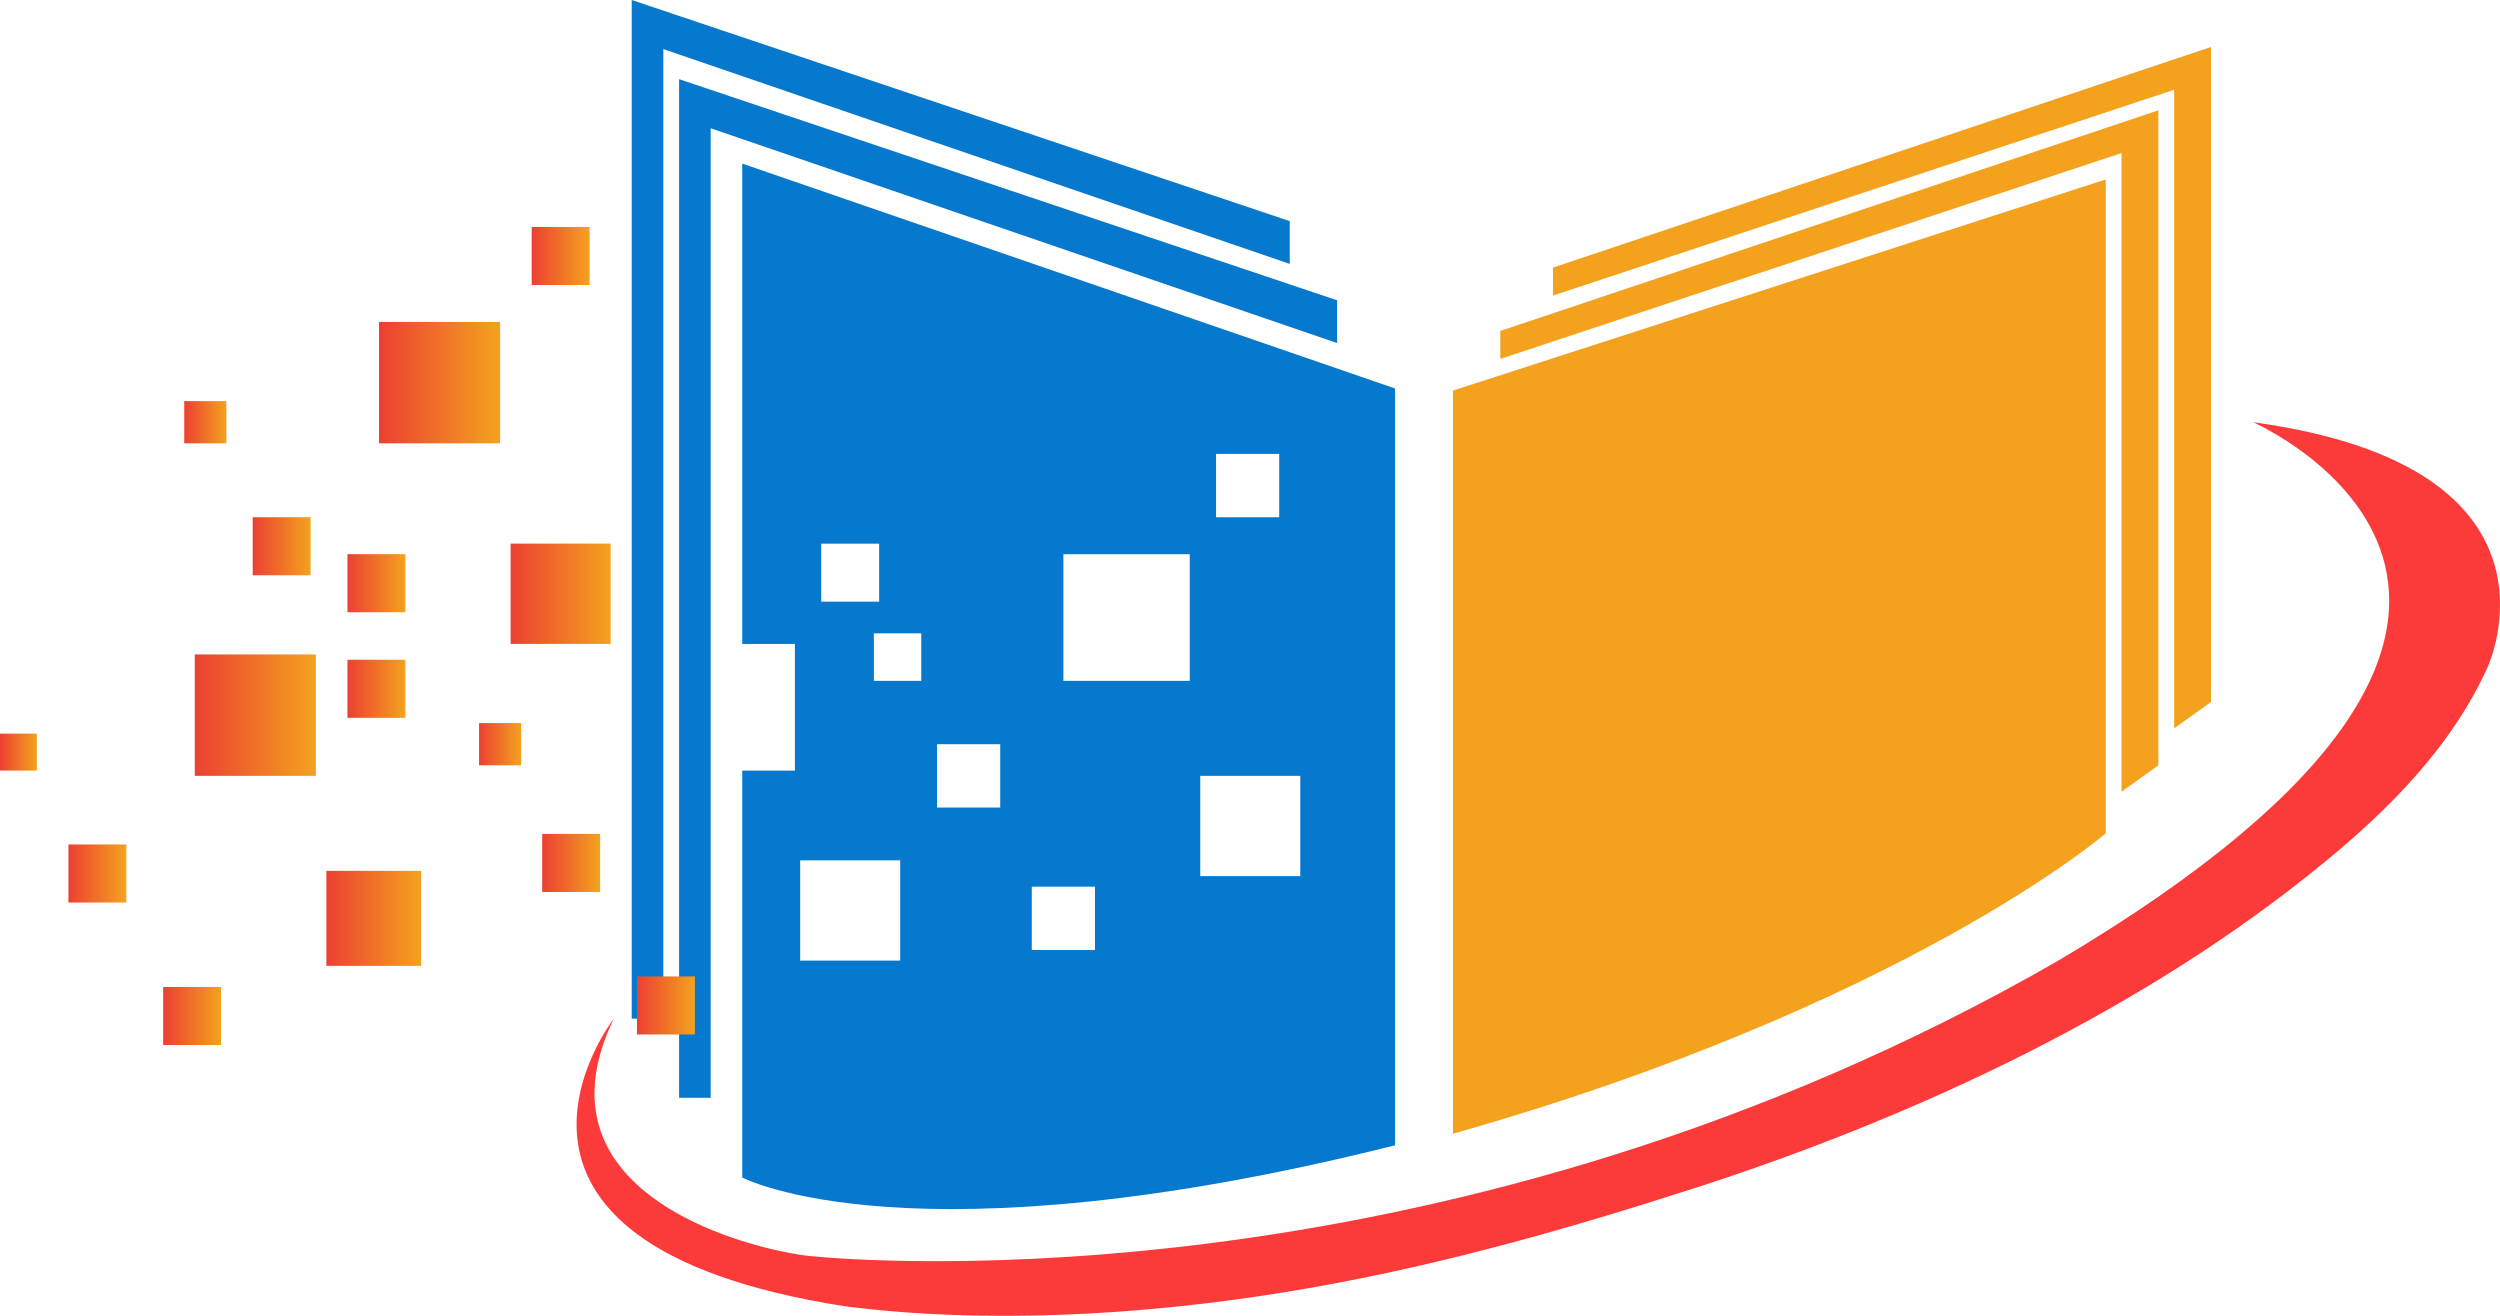
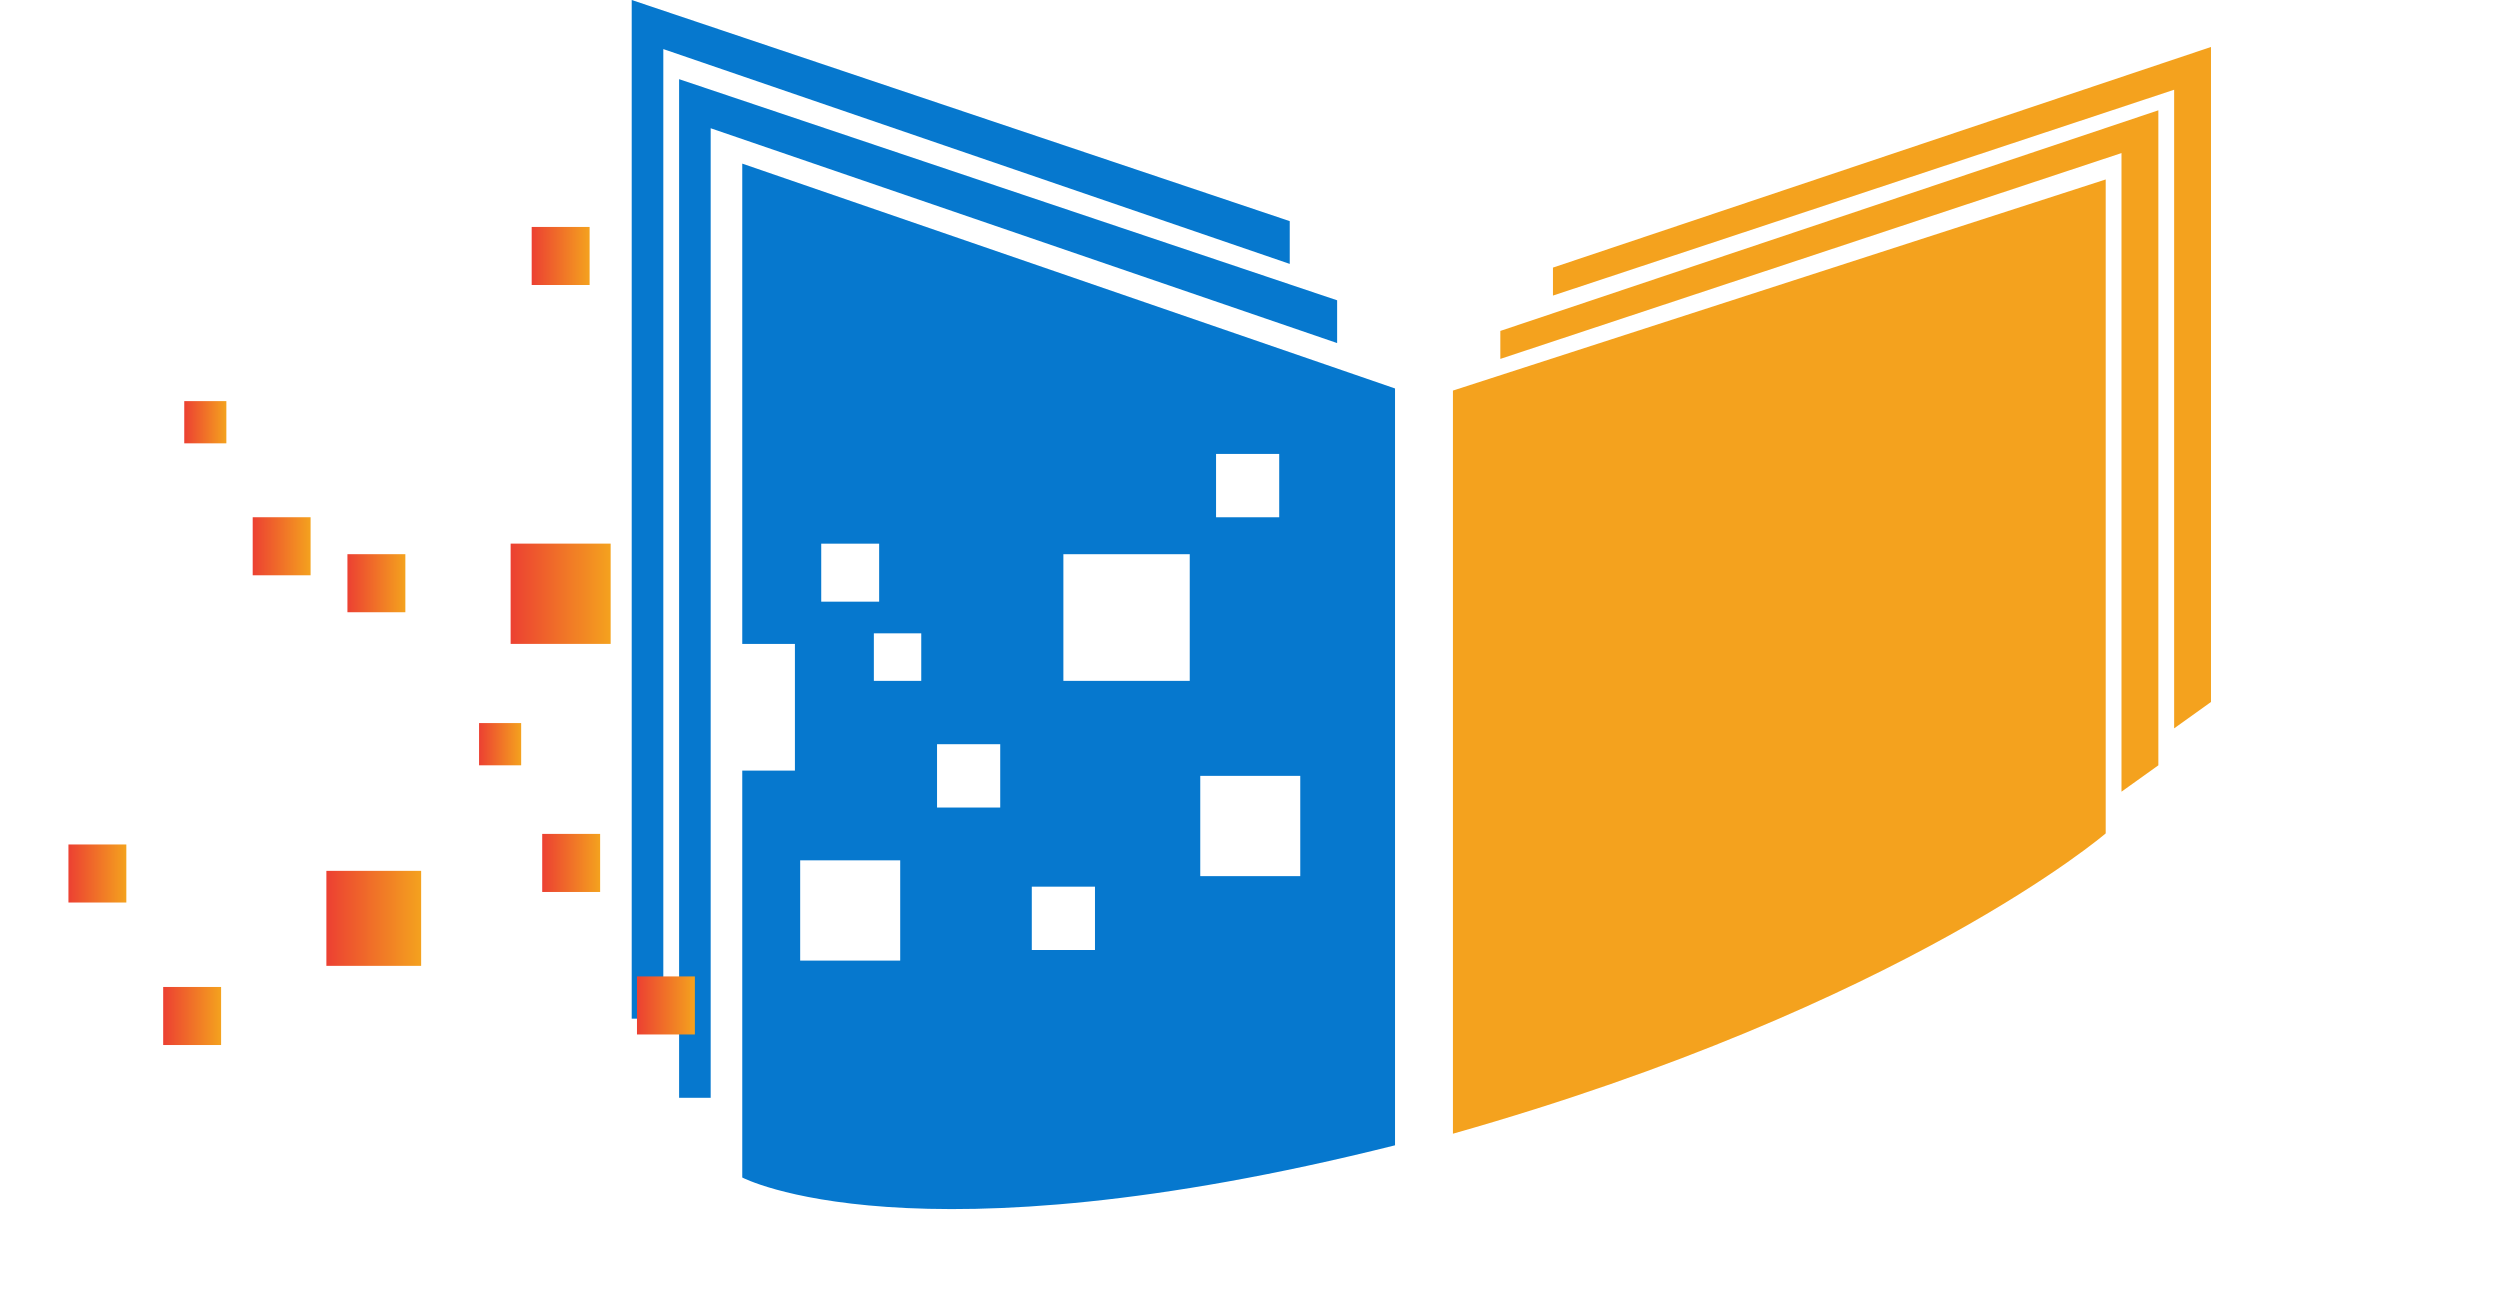
<svg xmlns="http://www.w3.org/2000/svg" width="114" height="60" viewBox="0 0 114 60" fill="none">
  <g clip-path="url(#clip0_125_2136)">
    <path d="M33.847 7.461V29.362H36.248V35.138H33.847V53.694C33.847 53.694 41.529 57.762 63.613 52.226V17.714L33.847 7.461ZM55.452 20.698H58.332V23.586H55.452V20.698ZM37.448 24.79H40.089V27.437H37.448V24.79ZM41.049 43.803H36.488V39.23H41.049V43.803ZM42.009 31.047H39.848V28.881H42.009V31.047ZM45.61 36.823H42.729V33.935H45.61V36.823ZM49.931 43.321H47.05V40.433H49.931V43.321ZM54.252 31.047H48.49V25.271H54.252V31.047ZM59.292 39.952H54.732V35.379H59.292V39.952Z" fill="#0678CE" />
    <path d="M32.407 50.06V5.848L60.973 15.644V13.694L30.967 3.61V50.06H32.407Z" fill="#0678CE" />
    <path d="M30.247 46.45V2.238L58.812 12.034V10.084L28.806 0V46.45H30.247Z" fill="#0678CE" />
    <path d="M66.254 17.81L96.02 8.183V38.003C96.02 38.003 86.898 45.849 66.254 51.697V17.81Z" fill="#F4A21E" />
    <path d="M68.415 16.366L96.74 6.98V36.101L98.421 34.898V5.03L68.415 15.09V16.366Z" fill="#F4A21E" />
    <path d="M70.815 13.478L99.141 4.092V33.213L100.821 32.01V2.142L70.815 12.202V13.478Z" fill="#F4A21E" />
-     <path d="M102.742 19.254C102.742 19.254 121.466 27.437 93.86 43.803C66.254 59.687 39.368 57.521 36.968 57.28C34.568 57.04 24.029 54.633 27.99 46.45C27.99 46.45 20.044 56.679 38.528 59.567C44.938 60.385 51.995 59.976 58.333 58.965C64.982 57.906 71.175 56.149 77.585 54.079C87.547 50.83 97.845 46.017 105.982 39.326C108.959 36.895 111.816 34.007 113.424 30.445C113.424 30.445 117.745 21.3 102.742 19.254Z" fill="#FC3A3A" />
    <path d="M27.366 38.026H24.725V40.674H27.366V38.026Z" fill="url(#paint0_linear_125_2136)" />
    <path d="M19.204 39.711H14.883V44.043H19.204V39.711Z" fill="url(#paint1_linear_125_2136)" />
    <path d="M10.082 45.006H7.441V47.653H10.082V45.006Z" fill="url(#paint2_linear_125_2136)" />
    <path d="M5.761 38.508H3.121V41.155H5.761V38.508Z" fill="url(#paint3_linear_125_2136)" />
-     <path d="M1.68 33.454H0V35.138H1.68V33.454Z" fill="url(#paint4_linear_125_2136)" />
    <path d="M10.322 18.291H8.402V20.216H10.322V18.291Z" fill="url(#paint5_linear_125_2136)" />
    <path d="M23.765 32.972H21.845V34.898H23.765V32.972Z" fill="url(#paint6_linear_125_2136)" />
-     <path d="M18.484 30.084H15.843V32.732H18.484V30.084Z" fill="url(#paint7_linear_125_2136)" />
    <path d="M14.163 23.586H11.523V26.233H14.163V23.586Z" fill="url(#paint8_linear_125_2136)" />
    <path d="M18.484 25.271H15.843V27.918H18.484V25.271Z" fill="url(#paint9_linear_125_2136)" />
    <path d="M26.886 10.349H24.245V12.996H26.886V10.349Z" fill="url(#paint10_linear_125_2136)" />
-     <path d="M22.805 14.681H17.284V20.216H22.805V14.681Z" fill="url(#paint11_linear_125_2136)" />
    <path d="M27.846 24.789H23.285V29.362H27.846V24.789Z" fill="url(#paint12_linear_125_2136)" />
-     <path d="M14.403 29.843H8.882V35.379H14.403V29.843Z" fill="url(#paint13_linear_125_2136)" />
    <path d="M31.686 44.525H29.046V47.172H31.686V44.525Z" fill="url(#paint14_linear_125_2136)" />
  </g>
  <defs>
    <linearGradient id="paint0_linear_125_2136" x1="24.725" y1="39.35" x2="27.366" y2="39.35" gradientUnits="userSpaceOnUse">
      <stop stop-color="#EC4032" />
      <stop offset="1" stop-color="#F4A21E" />
    </linearGradient>
    <linearGradient id="paint1_linear_125_2136" x1="14.883" y1="41.877" x2="19.204" y2="41.877" gradientUnits="userSpaceOnUse">
      <stop stop-color="#EC4032" />
      <stop offset="1" stop-color="#F4A21E" />
    </linearGradient>
    <linearGradient id="paint2_linear_125_2136" x1="7.441" y1="46.33" x2="10.082" y2="46.33" gradientUnits="userSpaceOnUse">
      <stop stop-color="#EC4032" />
      <stop offset="1" stop-color="#F4A21E" />
    </linearGradient>
    <linearGradient id="paint3_linear_125_2136" x1="3.121" y1="39.831" x2="5.761" y2="39.831" gradientUnits="userSpaceOnUse">
      <stop stop-color="#EC4032" />
      <stop offset="1" stop-color="#F4A21E" />
    </linearGradient>
    <linearGradient id="paint4_linear_125_2136" x1="0" y1="34.296" x2="1.68" y2="34.296" gradientUnits="userSpaceOnUse">
      <stop stop-color="#EC4032" />
      <stop offset="1" stop-color="#F4A21E" />
    </linearGradient>
    <linearGradient id="paint5_linear_125_2136" x1="8.402" y1="19.254" x2="10.322" y2="19.254" gradientUnits="userSpaceOnUse">
      <stop stop-color="#EC4032" />
      <stop offset="1" stop-color="#F4A21E" />
    </linearGradient>
    <linearGradient id="paint6_linear_125_2136" x1="21.845" y1="33.935" x2="23.765" y2="33.935" gradientUnits="userSpaceOnUse">
      <stop stop-color="#EC4032" />
      <stop offset="1" stop-color="#F4A21E" />
    </linearGradient>
    <linearGradient id="paint7_linear_125_2136" x1="15.843" y1="31.408" x2="18.484" y2="31.408" gradientUnits="userSpaceOnUse">
      <stop stop-color="#EC4032" />
      <stop offset="1" stop-color="#F4A21E" />
    </linearGradient>
    <linearGradient id="paint8_linear_125_2136" x1="11.523" y1="24.91" x2="14.163" y2="24.91" gradientUnits="userSpaceOnUse">
      <stop stop-color="#EC4032" />
      <stop offset="1" stop-color="#F4A21E" />
    </linearGradient>
    <linearGradient id="paint9_linear_125_2136" x1="15.843" y1="26.595" x2="18.484" y2="26.595" gradientUnits="userSpaceOnUse">
      <stop stop-color="#EC4032" />
      <stop offset="1" stop-color="#F4A21E" />
    </linearGradient>
    <linearGradient id="paint10_linear_125_2136" x1="24.245" y1="11.673" x2="26.886" y2="11.673" gradientUnits="userSpaceOnUse">
      <stop stop-color="#EC4032" />
      <stop offset="1" stop-color="#F4A21E" />
    </linearGradient>
    <linearGradient id="paint11_linear_125_2136" x1="17.284" y1="17.449" x2="22.805" y2="17.449" gradientUnits="userSpaceOnUse">
      <stop stop-color="#EC4032" />
      <stop offset="1" stop-color="#F4A21E" />
    </linearGradient>
    <linearGradient id="paint12_linear_125_2136" x1="23.285" y1="27.076" x2="27.846" y2="27.076" gradientUnits="userSpaceOnUse">
      <stop stop-color="#EC4032" />
      <stop offset="1" stop-color="#F4A21E" />
    </linearGradient>
    <linearGradient id="paint13_linear_125_2136" x1="8.882" y1="32.611" x2="14.403" y2="32.611" gradientUnits="userSpaceOnUse">
      <stop stop-color="#EC4032" />
      <stop offset="1" stop-color="#F4A21E" />
    </linearGradient>
    <linearGradient id="paint14_linear_125_2136" x1="29.046" y1="45.848" x2="31.686" y2="45.848" gradientUnits="userSpaceOnUse">
      <stop stop-color="#EC4032" />
      <stop offset="1" stop-color="#F4A21E" />
    </linearGradient>
    <clipPath id="clip0_125_2136">
      <rect width="114" height="60" fill="white" />
    </clipPath>
  </defs>
</svg>